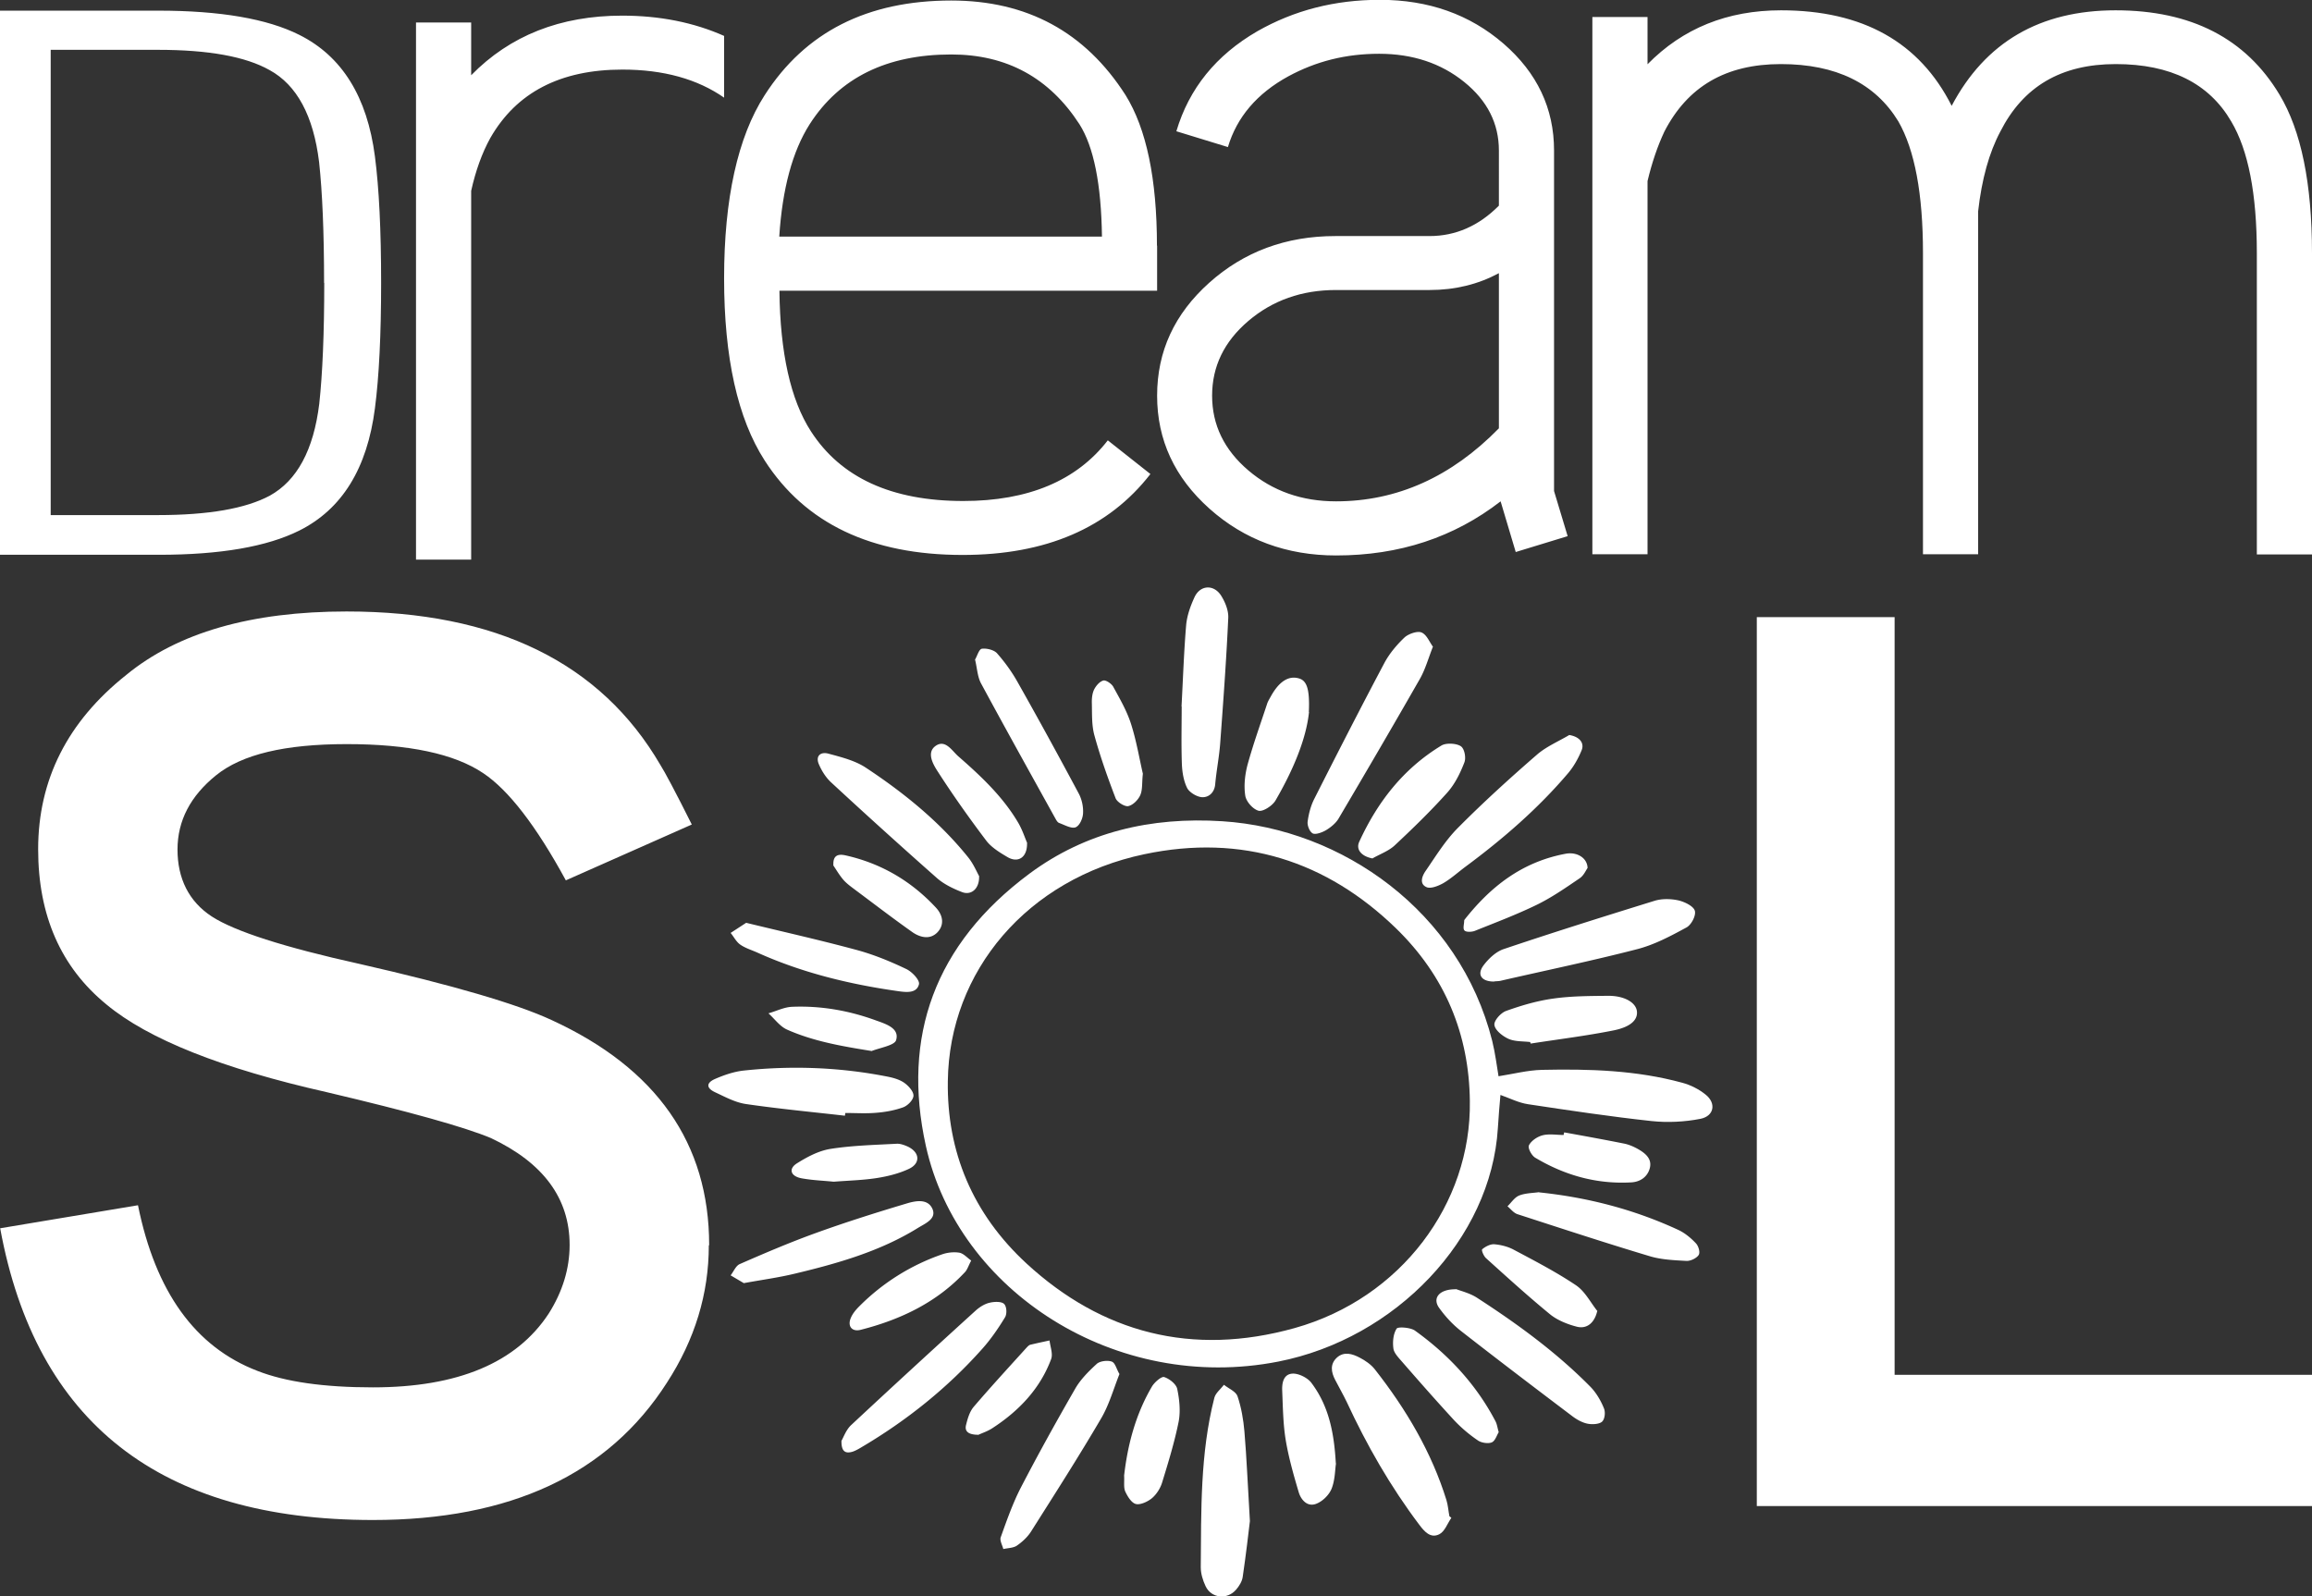
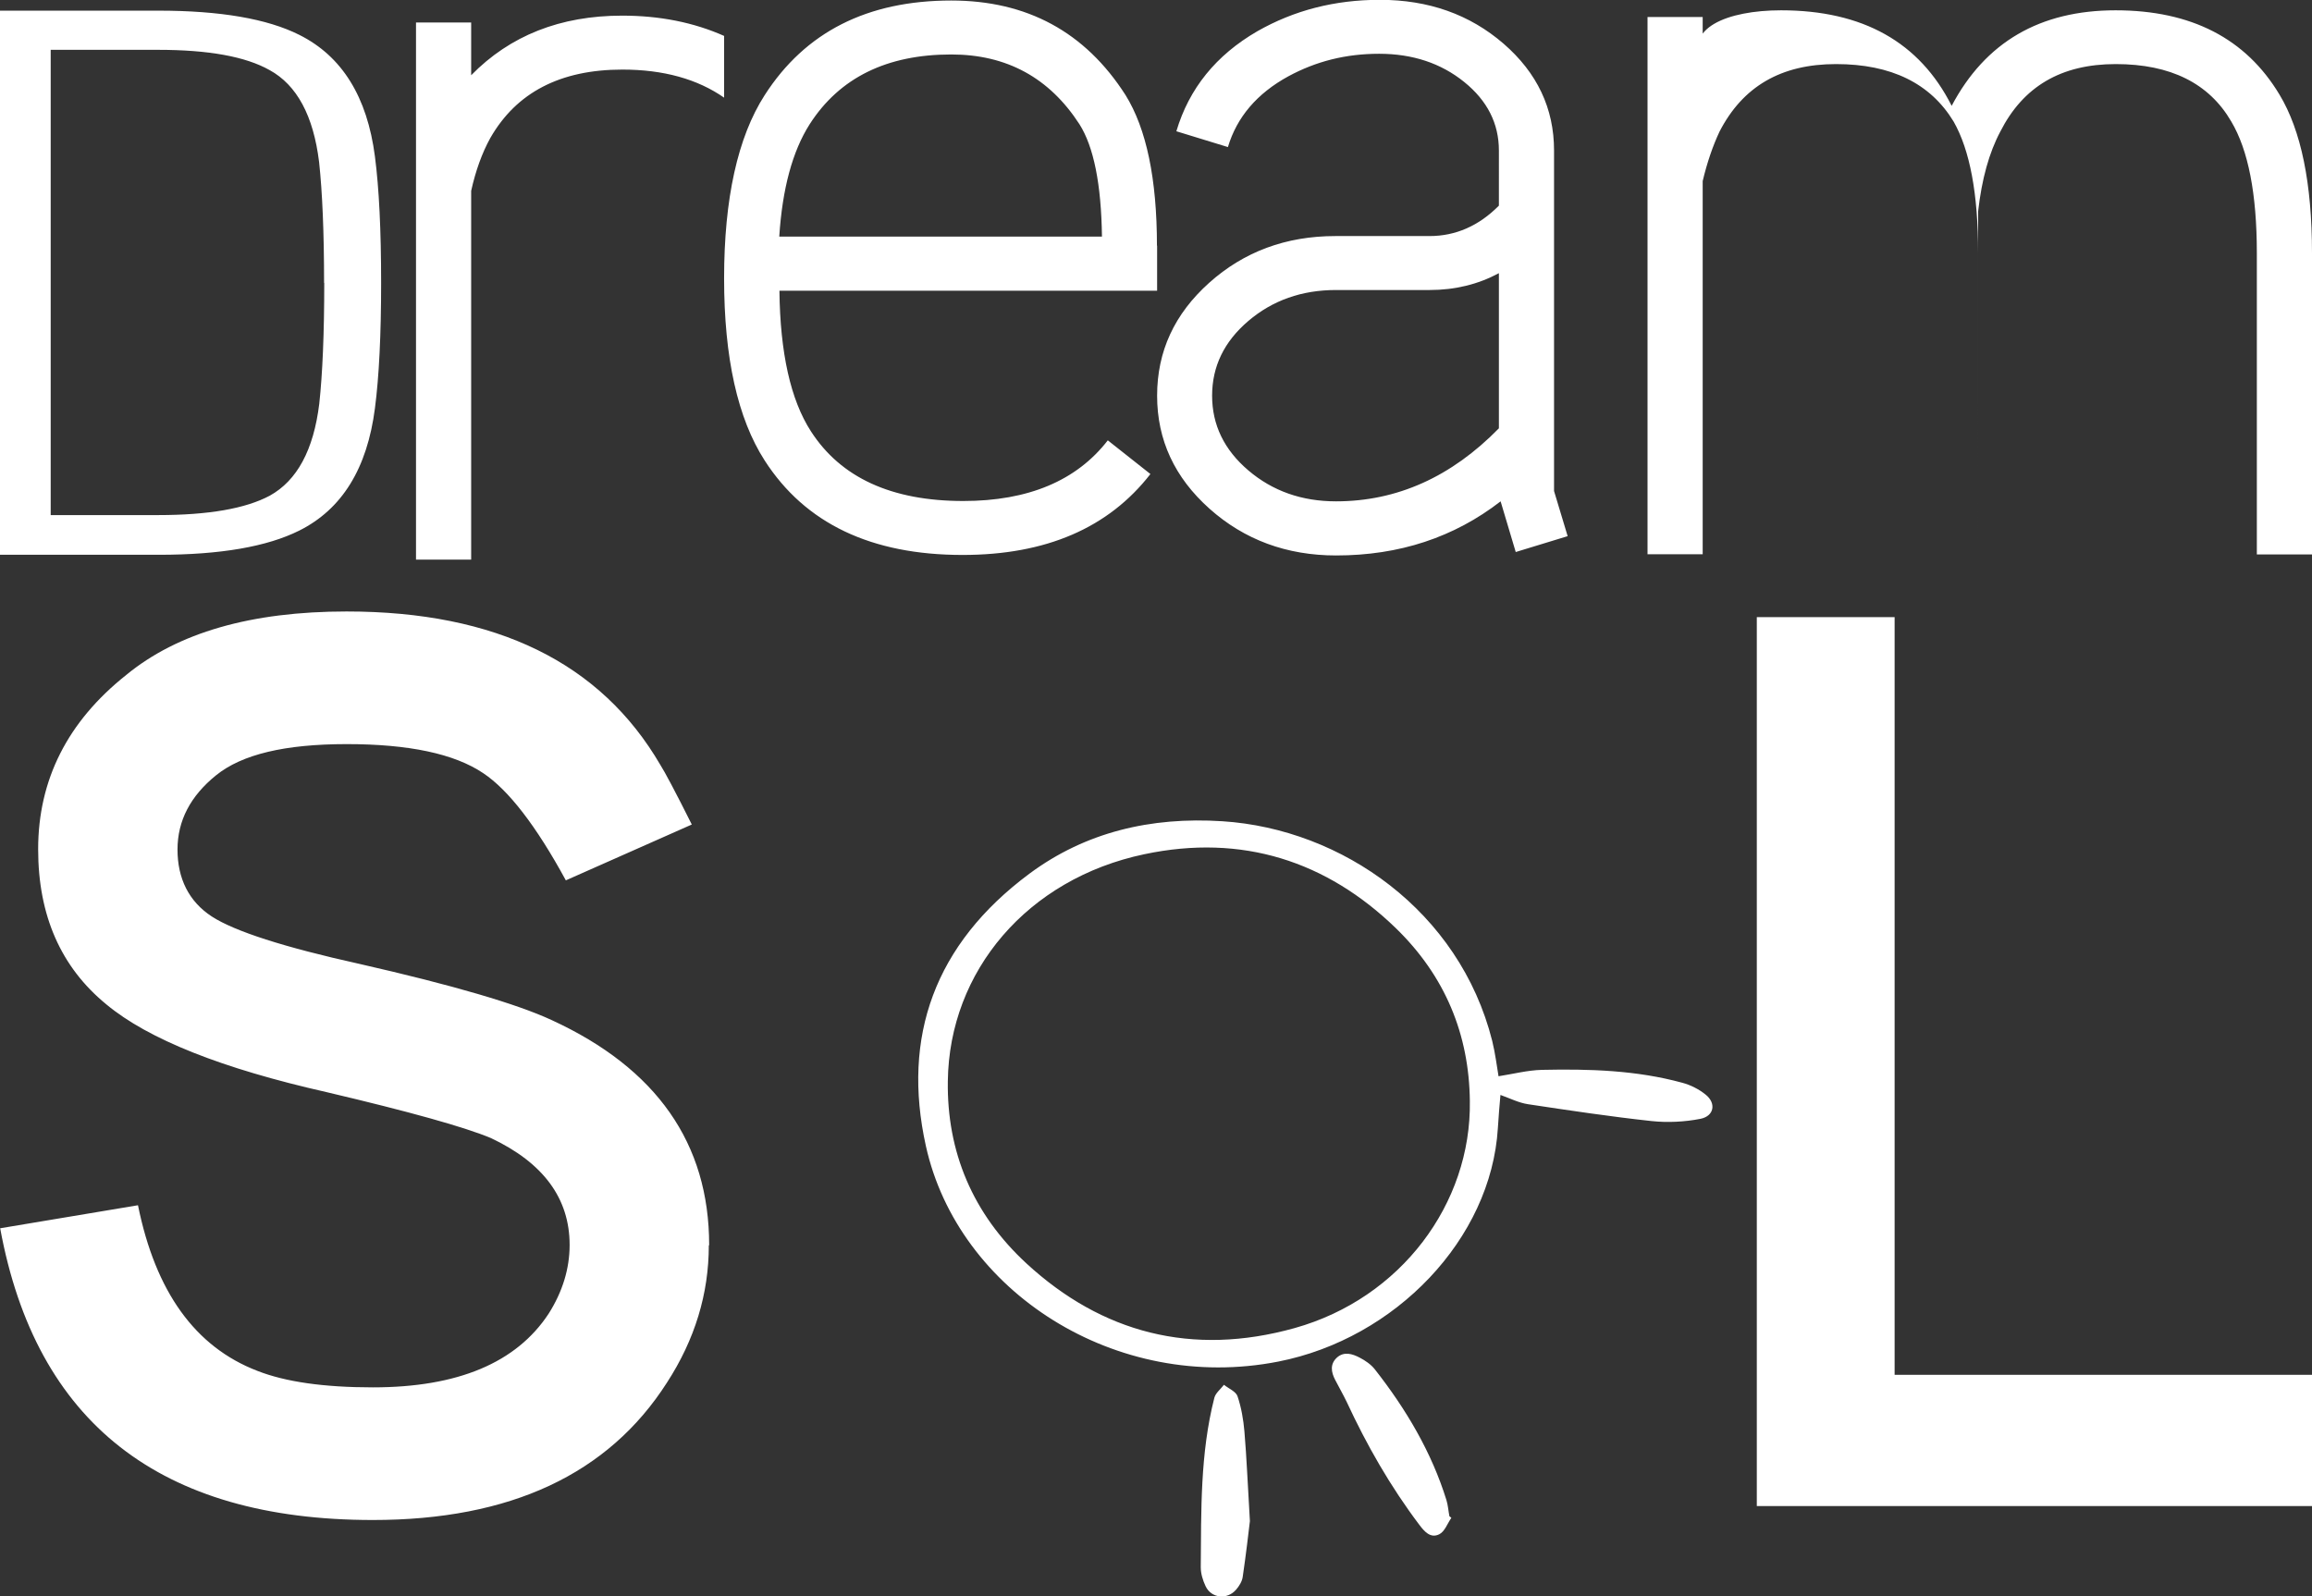
<svg xmlns="http://www.w3.org/2000/svg" id="Layer_2" viewBox="0 0 134.55 92.92">
  <rect x="0" y="0" width="134.55" height="92.92" fill="#333333" stroke="none" />
  <defs>
    <style>.cls-1{fill:#fff;stroke-width:0}</style>
  </defs>
  <g id="Layer_1-2">
-     <path d="M22.18 16.46c0 3.02-.12 5.46-.36 7.3-.45 3.51-1.92 5.88-4.4 7.12-1.88.94-4.6 1.41-8.17 1.41H0V.62h9.21c3.6 0 6.34.47 8.21 1.41 2.48 1.24 3.95 3.6 4.4 7.08.24 1.85.36 4.3.36 7.35Zm-3.32 0c0-2.93-.1-5.28-.29-7.03-.33-2.69-1.29-4.48-2.88-5.35-1.4-.79-3.56-1.18-6.5-1.18H2.95v27.08H9.2c2.93 0 5.1-.38 6.5-1.13 1.59-.88 2.55-2.66 2.88-5.35.19-1.75.29-4.1.29-7.03ZM67.34 14.3v2.62H45.36c.04 3.62.65 6.35 1.83 8.18 1.74 2.7 4.69 4.06 8.87 4.06 3.78 0 6.59-1.18 8.41-3.53l2.48 1.96c-2.44 3.14-6.08 4.71-10.93 4.71-5.32 0-9.16-1.83-11.52-5.5-1.57-2.44-2.36-5.98-2.36-10.6s.79-8.22 2.36-10.66C46.86 1.86 50.48.03 55.36.03c4.41 0 7.79 1.83 10.14 5.5 1.22 1.96 1.83 4.89 1.83 8.77Zm-3.21-.53c-.04-3.05-.48-5.23-1.31-6.54-1.75-2.7-4.23-4.06-7.46-4.06-3.75 0-6.5 1.35-8.24 4.06-1 1.57-1.59 3.75-1.77 6.54h18.78ZM91.22 31.21l-3.01.92-.88-2.95c-2.71 2.1-5.9 3.15-9.57 3.15-2.88 0-5.34-.91-7.37-2.72s-3.05-4-3.05-6.58 1.01-4.76 3.03-6.57c2.02-1.81 4.47-2.72 7.34-2.72h5.48c1.52 0 2.87-.59 4.04-1.77V8.76c0-1.57-.67-2.9-2.02-3.99-1.35-1.09-3-1.64-4.95-1.64s-3.67.44-5.28 1.31c-1.83 1-3 2.38-3.52 4.12l-3-.92c.74-2.49 2.31-4.43 4.71-5.82C75.31.6 77.68-.01 80.3-.01c2.84 0 5.23.85 7.2 2.55 1.96 1.7 2.94 3.77 2.94 6.22v19.82l.79 2.62Zm-3.99-6.28V15.9c-1.21.65-2.55.98-4.03.98h-5.45c-1.99 0-3.69.6-5.1 1.8-1.41 1.2-2.11 2.65-2.11 4.35s.7 3.15 2.11 4.35c1.41 1.2 3.11 1.8 5.1 1.8 3.55 0 6.71-1.42 9.48-4.25ZM134.55 32.27h-3.21V14.73c0-3.45-.5-6-1.49-7.66-1.29-2.22-3.53-3.34-6.72-3.34s-5.39 1.31-6.72 3.93c-.65 1.22-1.08 2.77-1.29 4.64v19.96h-3.21V14.73c0-3.45-.48-6-1.43-7.66-1.35-2.22-3.63-3.34-6.84-3.34s-5.43 1.31-6.78 3.93c-.39.83-.72 1.79-.98 2.88v21.72h-3.21V.99h3.21v2.75C97.93 1.65 100.52.6 103.65.6c4.75 0 8.06 1.85 9.93 5.56 1.96-3.71 5.14-5.56 9.54-5.56s7.58 1.64 9.54 4.91c1.26 2.09 1.89 5.17 1.89 9.23v17.53ZM42.15 5.69c-1.56-1.09-3.54-1.64-5.93-1.64-3.61 0-6.17 1.33-7.69 3.99-.48.87-.85 1.9-1.11 3.07v21.46h-3.21V1.31h3.21v3.07C29.68 2.07 32.61.91 36.21.91c2.17 0 4.15.39 5.93 1.18v3.6ZM41.25 72.49c0 2.81-.81 5.48-2.44 7.99-3.41 5.33-9.12 7.99-17.11 7.99-12.37 0-19.61-5.66-21.69-16.98l8.02-1.34c1.02 5.04 3.33 8.25 6.95 9.64 1.63.64 3.87.96 6.72.96 4.94 0 8.35-1.43 10.23-4.29.81-1.28 1.22-2.62 1.22-4 0-2.71-1.53-4.78-4.58-6.22-1.53-.64-4.71-1.53-9.55-2.67-6.11-1.38-10.39-3.08-12.83-5.11-2.65-2.17-3.97-5.18-3.97-9.03 0-4.04 1.71-7.43 5.12-10.14 3-2.47 7.28-3.7 12.83-3.7 8.71 0 14.79 2.98 18.26 8.93.25.39.87 1.55 1.83 3.47l-7.33 3.25c-1.73-3.18-3.34-5.26-4.81-6.24-1.68-1.13-4.33-1.69-7.94-1.69s-6.1.6-7.6 1.81-2.25 2.65-2.25 4.33.66 3.02 1.99 3.89c1.32.86 4.2 1.79 8.63 2.77 5.4 1.23 9.12 2.32 11.15 3.26 6.11 2.81 9.17 7.18 9.17 13.1ZM134.55 87.66h-32.31V35.92h8.02v44.1h24.29v7.64ZM87.22 62.64c.84-.13 1.68-.35 2.52-.37 2.75-.06 5.49.02 8.16.75.49.13.98.38 1.36.69.63.5.5 1.25-.3 1.41-.92.18-1.91.23-2.85.13-2.4-.26-4.79-.62-7.18-.98-.54-.08-1.05-.34-1.61-.54-.05.58-.11 1.25-.15 1.93-.39 6.44-5.95 12.25-12.78 13.59-9.44 1.85-18.64-4.08-20.51-12.56-1.4-6.34.5-11.73 6.03-15.84 3.25-2.41 7.05-3.32 11.23-3.05 6.97.45 13.8 5.24 15.7 12.78.18.73.27 1.48.37 2.07Zm-1.68 1.45c-.04-3.87-1.43-7.28-4.32-10.08-4-3.87-8.91-5.5-14.63-4.29-6.79 1.43-11.35 6.79-11.43 13.21-.06 4.1 1.44 7.72 4.59 10.62 4.37 4.02 9.61 5.42 15.59 3.75 6.19-1.73 10.29-7.25 10.2-13.21ZM72.74 88.53c-.08.68-.23 1.97-.42 3.26-.04.26-.2.52-.38.73-.52.61-1.45.51-1.78-.2-.16-.34-.28-.73-.28-1.1.03-3.3-.04-6.61.79-9.86.07-.28.37-.51.56-.76.27.22.7.39.79.67.22.65.34 1.35.4 2.04.13 1.53.19 3.07.32 5.23ZM84.46 88.35c-.23.33-.38.79-.7.95-.52.26-.88-.18-1.16-.55-1.69-2.24-3.06-4.64-4.22-7.14-.21-.44-.46-.87-.68-1.3-.23-.44-.31-.91.1-1.29.42-.38.91-.22 1.33 0 .33.17.66.4.88.68 1.83 2.33 3.31 4.84 4.17 7.62.09.3.11.62.17.93.04.03.07.06.11.09Z" class="cls-1" />
-     <path d="M86.97 57.13c-.75.01-1.05-.4-.62-.96.29-.38.71-.78 1.16-.93 2.91-.98 5.84-1.9 8.78-2.81.42-.13.93-.12 1.36-.03.37.08.89.33.98.6.09.27-.19.82-.48.98-.92.5-1.87 1.01-2.89 1.27-2.63.68-5.3 1.23-7.95 1.84-.11.02-.23.02-.34.03ZM68.76 41.12c.09-1.66.14-3.2.27-4.74.05-.55.25-1.11.49-1.63.33-.7 1.11-.75 1.54-.09.24.38.44.87.42 1.3-.11 2.44-.29 4.87-.47 7.31-.06.8-.22 1.59-.29 2.38-.04.45-.34.76-.75.75-.31-.01-.75-.28-.88-.53-.21-.42-.29-.93-.31-1.41-.04-1.16-.01-2.32-.01-3.35ZM83.39 37.64c-.27.69-.44 1.31-.75 1.86-1.56 2.73-3.15 5.45-4.75 8.16-.16.26-.44.49-.72.66-.22.13-.6.27-.77.19-.19-.1-.33-.47-.3-.69.06-.45.18-.92.39-1.33 1.34-2.65 2.69-5.29 4.08-7.91.29-.54.71-1.04 1.16-1.47.22-.21.75-.4.99-.3.31.12.46.55.68.84ZM49.18 64.94c-1.92-.22-3.85-.4-5.76-.68-.63-.09-1.23-.42-1.81-.69-.51-.24-.52-.54 0-.77.53-.23 1.11-.43 1.68-.49 2.83-.3 5.65-.19 8.44.37.33.07.68.18.93.37.24.18.52.5.5.74-.02.24-.33.56-.6.66-.5.18-1.05.28-1.59.32-.59.05-1.19.01-1.78.01 0 .05-.01.1-.02.16ZM56.98 51.01c.02.74-.48 1.12-1 .91-.52-.2-1.05-.46-1.45-.81-2.08-1.84-4.14-3.7-6.17-5.58-.31-.29-.55-.68-.71-1.06-.19-.45.08-.74.58-.6.74.2 1.53.4 2.14.8 2.26 1.49 4.33 3.18 5.99 5.25.3.38.49.84.63 1.09ZM84.74 75.03c.27.11.79.23 1.21.5 2.38 1.54 4.65 3.2 6.61 5.19.34.35.6.8.78 1.24.1.23.06.64-.11.79-.17.15-.59.17-.86.11-.32-.07-.63-.25-.89-.45-2.17-1.64-4.34-3.29-6.48-4.96-.48-.38-.9-.84-1.25-1.33-.4-.56 0-1.09.98-1.08ZM91.32 42.78c.58.09.91.45.72.9-.19.46-.45.93-.78 1.32-1.74 2.05-3.78 3.82-5.98 5.45-.43.32-.82.68-1.28.95-.28.16-.73.34-.97.24-.45-.19-.27-.65-.07-.94.6-.87 1.15-1.78 1.9-2.53 1.46-1.47 3.01-2.88 4.59-4.25.53-.46 1.23-.76 1.86-1.13ZM65.15 79.97c-.35.88-.6 1.79-1.07 2.59-1.3 2.22-2.69 4.39-4.07 6.57-.2.32-.51.61-.83.83-.2.14-.52.14-.79.2-.06-.23-.22-.5-.15-.69.34-.95.68-1.92 1.14-2.83 1.01-1.95 2.08-3.88 3.18-5.79.31-.55.79-1.03 1.27-1.47.18-.16.62-.22.87-.13.2.07.27.42.44.71ZM48.97 83.86c.13-.22.27-.65.58-.93 2.39-2.23 4.8-4.44 7.22-6.64.22-.2.51-.39.8-.46.27-.07.7-.09.86.06.16.15.18.58.06.78-.39.64-.82 1.27-1.32 1.83-2.01 2.26-4.38 4.17-7.06 5.75-.15.09-.31.18-.48.24-.42.13-.67.01-.66-.62ZM56.75 38.38c.12-.2.22-.59.39-.62.28-.04.71.07.88.26.46.52.87 1.09 1.2 1.68 1.21 2.14 2.39 4.3 3.55 6.47.19.35.28.78.26 1.16-.01.29-.19.72-.43.82-.23.1-.64-.13-.96-.25-.09-.03-.16-.15-.21-.24-1.45-2.62-2.91-5.24-4.33-7.87-.22-.4-.23-.89-.36-1.42ZM89.57 69.4c2.88.3 5.56 1.01 8.09 2.18.39.18.75.48 1.04.79.15.16.25.52.16.67-.12.19-.47.36-.71.35-.72-.04-1.48-.07-2.16-.28-2.57-.77-5.12-1.61-7.68-2.44-.22-.07-.39-.3-.58-.46.23-.22.41-.52.69-.63.36-.14.8-.14 1.14-.19ZM43.3 74.69c-.24-.14-.51-.3-.78-.46.18-.23.3-.56.54-.66 1.44-.63 2.89-1.25 4.38-1.79 1.74-.63 3.51-1.19 5.28-1.72.52-.16 1.24-.32 1.53.27.29.6-.39.87-.83 1.14-2.19 1.36-4.68 2.07-7.2 2.67-.92.22-1.87.35-2.92.54ZM43.42 53.71c2.18.53 4.32 1.01 6.43 1.58 1 .27 1.97.67 2.89 1.11.34.16.8.65.74.89-.14.56-.79.46-1.28.39-2.8-.4-5.53-1.07-8.09-2.22-.35-.16-.73-.27-1.03-.48-.24-.17-.37-.45-.56-.68l.89-.58ZM76.18 41.44c-.16 1.57-.93 3.4-1.95 5.15-.17.3-.72.66-.98.6-.34-.09-.73-.54-.78-.88-.09-.58-.02-1.21.13-1.79.33-1.2.75-2.37 1.14-3.55.05-.16.15-.31.23-.46.47-.84 1.01-1.19 1.6-1.03.47.12.66.59.6 1.96ZM79.86 49.96c-.59-.11-.97-.49-.76-.96 1.04-2.27 2.53-4.24 4.79-5.61.27-.16.86-.13 1.12.04.22.14.32.68.21.95-.24.62-.55 1.26-1.01 1.77-.96 1.07-2 2.08-3.06 3.07-.35.32-.86.5-1.29.75ZM77.75 85.18c-.06.37-.05.96-.26 1.48-.15.36-.54.75-.93.88-.51.17-.86-.28-.98-.69-.3-1.01-.59-2.03-.76-3.06-.15-.93-.16-1.89-.2-2.84-.02-.43.06-.97.6-1 .36-.02.89.25 1.1.54 1.01 1.34 1.32 2.89 1.42 4.68ZM89.05 60.65c-.43-.05-.9-.02-1.27-.19-.35-.16-.77-.5-.81-.8-.04-.25.37-.71.68-.82.89-.32 1.81-.59 2.75-.72 1.06-.15 2.14-.15 3.21-.16.93 0 1.58.39 1.65.88.07.49-.32.92-1.34 1.13-1.6.32-3.23.52-4.84.77l-.03-.09ZM87.22 83.36c-.11.17-.2.5-.4.59-.21.09-.61.03-.81-.11a8.36 8.36 0 0 1-1.36-1.15c-1.05-1.14-2.07-2.3-3.08-3.46-.2-.23-.45-.49-.48-.75-.05-.38-.01-.84.19-1.15.08-.12.81-.07 1.07.12 1.99 1.43 3.58 3.17 4.68 5.27.09.17.11.36.19.64ZM65.42 85.88c.2-1.74.65-3.53 1.62-5.18.14-.24.55-.6.71-.55.31.1.7.41.76.69.13.62.2 1.3.08 1.92-.24 1.19-.6 2.36-.96 3.53-.1.33-.32.68-.59.91-.24.2-.67.4-.93.34s-.49-.44-.62-.72c-.11-.24-.05-.54-.07-.93ZM59.77 49.07c.02.85-.53 1.17-1.13.82-.46-.27-.95-.57-1.25-.97-.99-1.31-1.94-2.65-2.82-4.02-.28-.43-.67-1.12-.1-1.5.56-.37.94.31 1.31.63 1.33 1.16 2.61 2.37 3.49 3.88.24.42.39.89.51 1.16ZM92.39 50.52c-.1.14-.22.44-.46.6-.81.55-1.61 1.11-2.49 1.54-1.17.57-2.39 1.03-3.61 1.52-.18.07-.51.08-.6-.02-.11-.11-.02-.37-.02-.57 0-.02.01-.04.02-.06 1.49-1.89 3.31-3.36 5.89-3.84.65-.12 1.25.24 1.27.82ZM91.04 65.91c1.16.21 2.32.42 3.47.65.31.06.61.2.87.35.42.25.77.57.63 1.09-.14.52-.58.8-1.1.82-2.03.11-3.88-.43-5.57-1.44-.21-.13-.44-.56-.36-.72.13-.26.48-.5.79-.58.38-.1.82-.02 1.23-.02 0-.05.02-.1.03-.15ZM66.51 45.04c-.06.54-.01.92-.15 1.24-.12.27-.42.58-.7.64-.21.04-.66-.24-.74-.47-.46-1.2-.89-2.41-1.23-3.65-.17-.62-.13-1.29-.15-1.94 0-.25.03-.52.14-.74.11-.21.31-.45.53-.51.15-.04.47.18.57.35.39.71.8 1.42 1.04 2.17.32 1 .49 2.04.69 2.9ZM56.52 73.37c-.16.3-.22.52-.36.67-1.62 1.74-3.71 2.76-6.07 3.36-.5.13-.78-.2-.58-.68.1-.25.29-.48.49-.68a12.59 12.59 0 0 1 4.82-3.03c.31-.11.68-.15 1-.1.25.04.46.29.7.46ZM92.95 76.32c-.15.65-.58 1.05-1.18.9-.55-.14-1.14-.38-1.56-.72-1.28-1.05-2.5-2.16-3.73-3.27-.14-.13-.28-.47-.22-.52.18-.15.46-.3.69-.29.38.03.78.13 1.11.3 1.24.66 2.5 1.31 3.66 2.09.53.36.84 1 1.25 1.51ZM48.5 50.35c-.03-.58.29-.65.68-.57 2.13.47 3.88 1.53 5.29 3.05.39.42.52.98.08 1.44-.43.44-1 .29-1.43 0-1.12-.79-2.2-1.62-3.3-2.44-.25-.19-.51-.37-.71-.59-.24-.27-.42-.58-.62-.88ZM56.95 83.51c-.54 0-.83-.16-.73-.57.09-.36.2-.76.44-1.05 1-1.17 2.05-2.31 3.09-3.46.06-.06.13-.14.21-.16.37-.09.75-.17 1.12-.25.04.37.21.78.09 1.09-.63 1.69-1.84 2.99-3.41 4.01-.27.18-.6.29-.8.38ZM48.51 68.78c-.56-.06-1.22-.08-1.87-.2-.63-.12-.77-.55-.26-.87.59-.37 1.26-.73 1.95-.84 1.27-.2 2.57-.23 3.86-.3.21-.01.45.08.65.17.7.34.74.98.04 1.3-.56.26-1.19.42-1.81.52-.81.13-1.63.15-2.55.22ZM50.71 61.17c-1.75-.28-3.39-.57-4.9-1.24-.43-.19-.73-.63-1.09-.95.46-.13.91-.36 1.37-.38 1.68-.07 3.32.22 4.88.79.58.21 1.39.45 1.18 1.15-.09.31-.94.44-1.44.64Z" class="cls-1" />
+     <path d="M22.18 16.46c0 3.02-.12 5.46-.36 7.3-.45 3.51-1.92 5.88-4.4 7.12-1.88.94-4.6 1.41-8.17 1.41H0V.62h9.21c3.6 0 6.34.47 8.21 1.41 2.48 1.24 3.95 3.6 4.4 7.08.24 1.85.36 4.3.36 7.35Zm-3.32 0c0-2.93-.1-5.28-.29-7.03-.33-2.69-1.29-4.48-2.88-5.35-1.4-.79-3.56-1.18-6.5-1.18H2.95v27.08H9.2c2.93 0 5.1-.38 6.5-1.13 1.59-.88 2.55-2.66 2.88-5.35.19-1.75.29-4.1.29-7.03ZM67.34 14.3v2.62H45.36c.04 3.62.65 6.35 1.83 8.18 1.74 2.7 4.69 4.06 8.87 4.06 3.78 0 6.59-1.18 8.41-3.53l2.48 1.96c-2.44 3.14-6.08 4.71-10.93 4.71-5.32 0-9.16-1.83-11.52-5.5-1.57-2.44-2.36-5.98-2.36-10.6s.79-8.22 2.36-10.66C46.86 1.86 50.48.03 55.36.03c4.41 0 7.79 1.83 10.14 5.5 1.22 1.96 1.83 4.89 1.83 8.77Zm-3.21-.53c-.04-3.05-.48-5.23-1.31-6.54-1.75-2.7-4.23-4.06-7.46-4.06-3.75 0-6.5 1.35-8.24 4.06-1 1.57-1.59 3.75-1.77 6.54h18.78ZM91.22 31.21l-3.01.92-.88-2.95c-2.71 2.1-5.9 3.15-9.57 3.15-2.88 0-5.34-.91-7.37-2.72s-3.05-4-3.05-6.58 1.01-4.76 3.03-6.57c2.02-1.81 4.47-2.72 7.34-2.72h5.48c1.52 0 2.87-.59 4.04-1.77V8.76c0-1.57-.67-2.9-2.02-3.99-1.35-1.09-3-1.64-4.95-1.64s-3.67.44-5.28 1.31c-1.83 1-3 2.38-3.52 4.12l-3-.92c.74-2.49 2.31-4.43 4.71-5.82C75.31.6 77.68-.01 80.3-.01c2.84 0 5.23.85 7.2 2.55 1.96 1.7 2.94 3.77 2.94 6.22v19.82l.79 2.62Zm-3.99-6.28V15.9c-1.21.65-2.55.98-4.03.98h-5.45c-1.99 0-3.69.6-5.1 1.8-1.41 1.2-2.11 2.65-2.11 4.35s.7 3.15 2.11 4.35c1.41 1.2 3.11 1.8 5.1 1.8 3.55 0 6.71-1.42 9.48-4.25ZM134.55 32.27h-3.21V14.73c0-3.45-.5-6-1.49-7.66-1.29-2.22-3.53-3.34-6.72-3.34s-5.39 1.31-6.72 3.93c-.65 1.22-1.08 2.77-1.29 4.64v19.96V14.73c0-3.45-.48-6-1.43-7.66-1.35-2.22-3.63-3.34-6.84-3.34s-5.43 1.31-6.78 3.93c-.39.83-.72 1.79-.98 2.88v21.72h-3.21V.99h3.21v2.75C97.93 1.65 100.52.6 103.65.6c4.75 0 8.06 1.85 9.93 5.56 1.96-3.71 5.14-5.56 9.54-5.56s7.58 1.64 9.54 4.91c1.26 2.09 1.89 5.17 1.89 9.23v17.53ZM42.15 5.69c-1.56-1.09-3.54-1.64-5.93-1.64-3.61 0-6.17 1.33-7.69 3.99-.48.87-.85 1.9-1.11 3.07v21.46h-3.21V1.31h3.21v3.07C29.68 2.07 32.61.91 36.21.91c2.17 0 4.15.39 5.93 1.18v3.6ZM41.25 72.49c0 2.81-.81 5.48-2.44 7.99-3.41 5.33-9.12 7.99-17.11 7.99-12.37 0-19.61-5.66-21.69-16.98l8.02-1.34c1.02 5.04 3.33 8.25 6.95 9.64 1.63.64 3.87.96 6.72.96 4.94 0 8.35-1.43 10.23-4.29.81-1.28 1.22-2.62 1.22-4 0-2.71-1.53-4.78-4.58-6.22-1.53-.64-4.71-1.53-9.55-2.67-6.11-1.38-10.39-3.08-12.83-5.11-2.65-2.17-3.97-5.18-3.97-9.03 0-4.04 1.71-7.43 5.12-10.14 3-2.47 7.28-3.7 12.83-3.7 8.71 0 14.79 2.98 18.26 8.93.25.39.87 1.55 1.83 3.47l-7.33 3.25c-1.73-3.18-3.34-5.26-4.81-6.24-1.68-1.13-4.33-1.69-7.94-1.69s-6.1.6-7.6 1.81-2.25 2.65-2.25 4.33.66 3.02 1.99 3.89c1.32.86 4.2 1.79 8.63 2.77 5.4 1.23 9.12 2.32 11.15 3.26 6.11 2.81 9.17 7.18 9.17 13.1ZM134.55 87.66h-32.31V35.92h8.02v44.1h24.29v7.64ZM87.22 62.64c.84-.13 1.68-.35 2.52-.37 2.75-.06 5.49.02 8.16.75.49.13.98.38 1.36.69.63.5.5 1.25-.3 1.41-.92.18-1.91.23-2.85.13-2.4-.26-4.79-.62-7.18-.98-.54-.08-1.05-.34-1.61-.54-.05.58-.11 1.25-.15 1.93-.39 6.44-5.95 12.25-12.78 13.59-9.44 1.85-18.64-4.08-20.51-12.56-1.4-6.34.5-11.73 6.03-15.84 3.25-2.41 7.05-3.32 11.23-3.05 6.97.45 13.8 5.24 15.7 12.78.18.73.27 1.48.37 2.07Zm-1.68 1.45c-.04-3.87-1.43-7.28-4.32-10.08-4-3.87-8.91-5.5-14.63-4.29-6.79 1.43-11.35 6.79-11.43 13.21-.06 4.1 1.44 7.72 4.59 10.62 4.37 4.02 9.61 5.42 15.59 3.75 6.19-1.73 10.29-7.25 10.2-13.21ZM72.74 88.53c-.08.68-.23 1.97-.42 3.26-.04.26-.2.52-.38.73-.52.61-1.45.51-1.78-.2-.16-.34-.28-.73-.28-1.1.03-3.3-.04-6.61.79-9.86.07-.28.37-.51.56-.76.27.22.7.39.79.67.22.65.34 1.35.4 2.04.13 1.53.19 3.07.32 5.23ZM84.46 88.35c-.23.33-.38.79-.7.95-.52.26-.88-.18-1.16-.55-1.69-2.24-3.06-4.64-4.22-7.14-.21-.44-.46-.87-.68-1.3-.23-.44-.31-.91.1-1.29.42-.38.91-.22 1.33 0 .33.17.66.4.88.68 1.83 2.33 3.31 4.84 4.17 7.62.09.3.11.62.17.93.04.03.07.06.11.09Z" class="cls-1" />
  </g>
</svg>